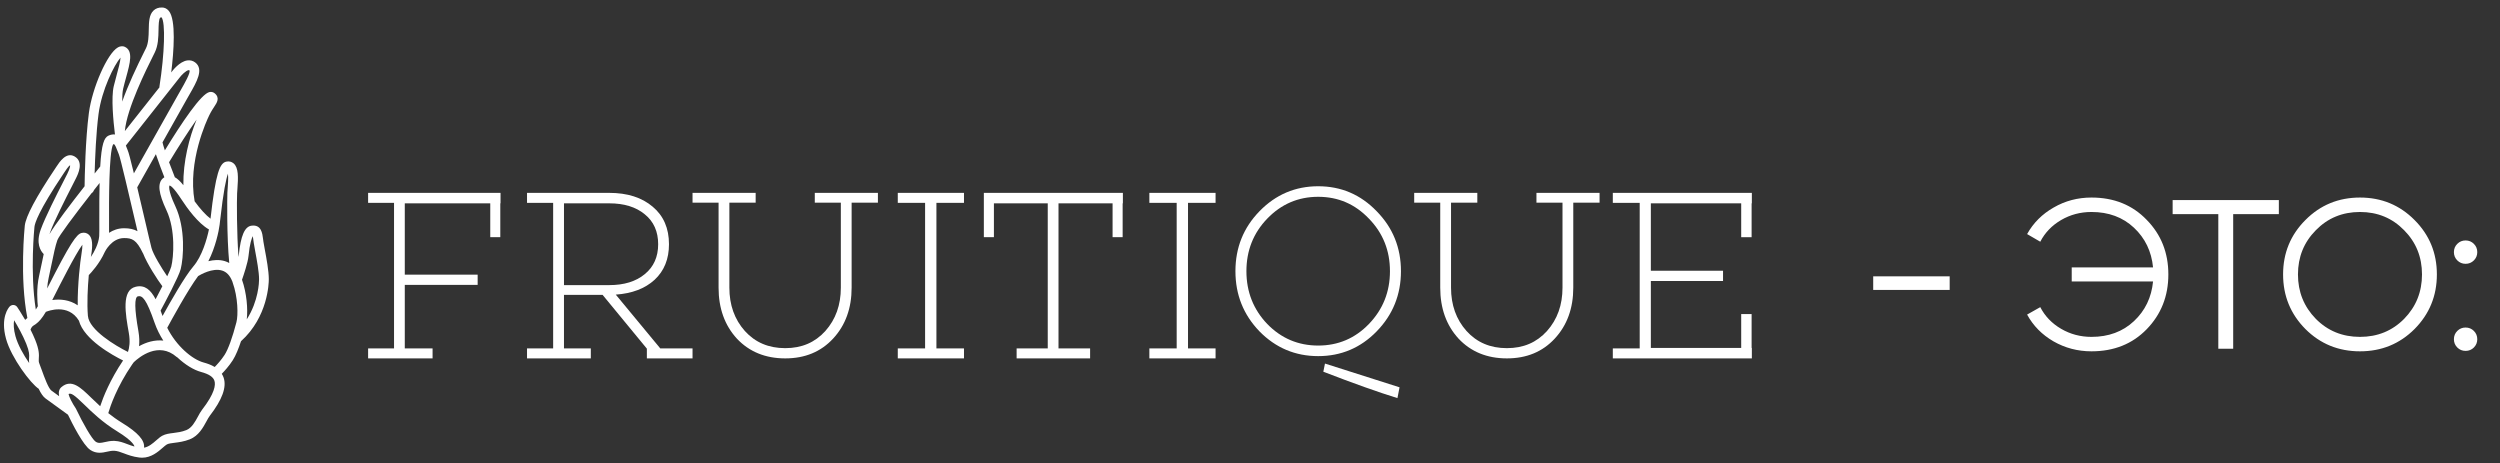
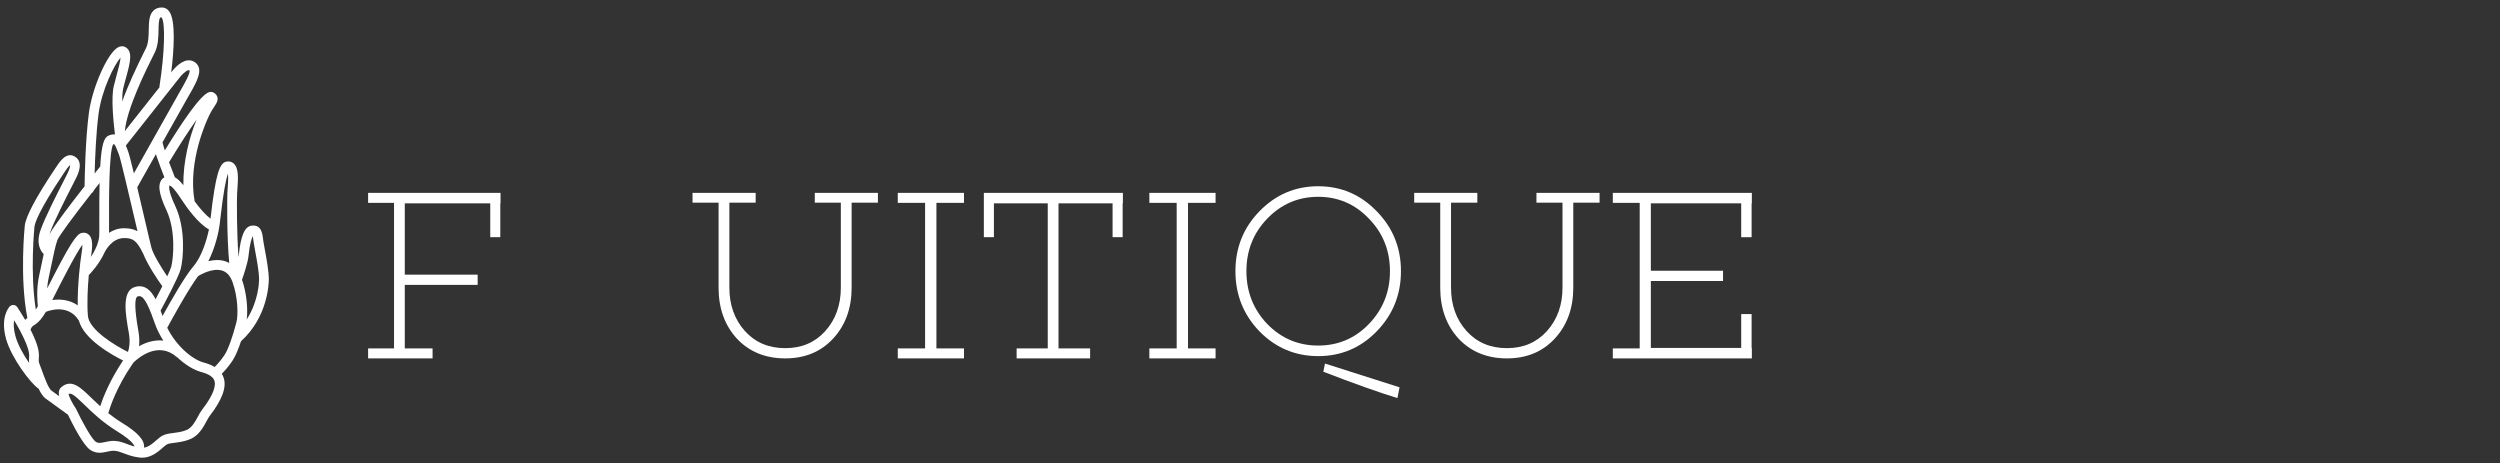
<svg xmlns="http://www.w3.org/2000/svg" width="286" height="53" viewBox="0 0 286 53" fill="none">
  <rect x="0" y="0" width="286" height="53" fill="#333333" stroke="none" />
-   <path d="M214.295 33.169V31.613H223.043V33.169H214.295ZM239.263 22.599C241.839 22.599 243.945 23.449 245.581 25.15C247.234 26.835 248.06 28.916 248.06 31.395C248.06 33.873 247.234 35.963 245.581 37.664C243.945 39.349 241.839 40.191 239.263 40.191C237.692 40.191 236.242 39.81 234.914 39.049C233.602 38.288 232.597 37.267 231.901 35.987L233.407 35.137C233.942 36.174 234.736 37 235.789 37.615C236.842 38.231 238 38.539 239.263 38.539C241.224 38.539 242.844 37.939 244.123 36.74C245.403 35.542 246.132 34.027 246.31 32.197H237.004V30.593H246.31C246.132 28.762 245.403 27.248 244.123 26.049C242.844 24.85 241.224 24.251 239.263 24.251C238 24.251 236.842 24.559 235.789 25.174C234.736 25.79 233.942 26.616 233.407 27.653L231.901 26.778C232.614 25.498 233.626 24.486 234.938 23.741C236.25 22.979 237.692 22.599 239.263 22.599ZM260.7 22.89V24.494H255.476V39.899H253.775V24.494H248.55V22.89H260.7ZM276.227 37.64C274.526 39.34 272.444 40.191 269.982 40.191C267.52 40.191 265.438 39.34 263.737 37.64C262.036 35.922 261.186 33.841 261.186 31.395C261.186 28.949 262.036 26.875 263.737 25.174C265.438 23.457 267.52 22.599 269.982 22.599C272.444 22.599 274.526 23.457 276.227 25.174C277.928 26.875 278.778 28.949 278.778 31.395C278.778 33.841 277.928 35.922 276.227 37.64ZM264.928 36.473C266.289 37.85 267.973 38.539 269.982 38.539C271.991 38.539 273.676 37.85 275.036 36.473C276.397 35.08 277.077 33.387 277.077 31.395C277.077 29.402 276.397 27.718 275.036 26.341C273.676 24.947 271.991 24.251 269.982 24.251C267.973 24.251 266.289 24.947 264.928 26.341C263.567 27.718 262.887 29.402 262.887 31.395C262.887 33.387 263.567 35.08 264.928 36.473ZM283.011 29.791C282.752 30.05 282.436 30.18 282.063 30.18C281.691 30.18 281.375 30.05 281.115 29.791C280.856 29.532 280.727 29.216 280.727 28.843C280.727 28.471 280.856 28.155 281.115 27.896C281.375 27.637 281.691 27.507 282.063 27.507C282.436 27.507 282.752 27.637 283.011 27.896C283.27 28.155 283.4 28.471 283.4 28.843C283.4 29.216 283.27 29.532 283.011 29.791ZM283.011 39.754C282.752 40.013 282.436 40.142 282.063 40.142C281.691 40.142 281.375 40.013 281.115 39.754C280.856 39.494 280.727 39.178 280.727 38.806C280.727 38.433 280.856 38.117 281.115 37.858C281.375 37.599 281.691 37.469 282.063 37.469C282.436 37.469 282.752 37.599 283.011 37.858C283.27 38.117 283.4 38.433 283.4 38.806C283.4 39.178 283.27 39.494 283.011 39.754Z" fill="white" />
  <path d="M30.752 31.956C30.752 31.002 30.486 29.573 30.291 28.529C30.224 28.168 30.166 27.86 30.134 27.645C30.117 27.527 30.103 27.413 30.089 27.305C30.014 26.697 29.893 25.675 28.78 25.817C27.991 25.916 27.54 26.957 27.318 29.192C27.312 29.251 27.299 29.323 27.286 29.396C27.081 26.715 27.085 22.993 27.125 22.11C27.132 21.983 27.143 21.825 27.157 21.65C27.261 20.277 27.295 19.187 26.726 18.692C26.495 18.492 26.192 18.42 25.875 18.494C25.154 18.66 24.678 19.72 24.083 25.019C23.543 24.607 22.912 23.916 22.265 23.028C21.445 18.452 23.674 13.726 23.932 13.202C24.169 12.718 24.386 12.392 24.544 12.155C24.802 11.769 25.191 11.186 24.555 10.669C24.397 10.54 24.196 10.489 23.982 10.526C23.024 10.697 20.764 14.076 18.859 17.2C18.727 16.802 18.632 16.482 18.592 16.286C19.864 14.026 21.115 11.8 21.349 11.383C21.455 11.195 21.562 11.01 21.666 10.827C22.526 9.329 23.339 7.912 22.328 7.142C22.065 6.943 21.75 6.864 21.419 6.913C20.536 7.043 19.749 8.067 19.614 8.253L19.588 8.286C19.885 5.865 20.157 2.266 19.315 1.246C19.059 0.935 18.761 0.863 18.556 0.859C18.137 0.843 17.81 0.967 17.555 1.213C17.05 1.7 17.035 2.526 17.018 3.402C17.005 4.12 16.989 4.935 16.699 5.52L16.547 5.824C15.623 7.673 14.649 9.736 13.981 11.623C13.977 11.024 14.007 10.495 14.093 10.131C14.196 9.693 14.316 9.259 14.431 8.841C14.88 7.207 15.267 5.8 14.266 5.352C14.126 5.289 13.839 5.225 13.48 5.428C12.281 6.104 10.547 10.037 10.168 12.923C9.767 15.971 9.689 20.29 9.677 21.307C8.169 23.23 6.252 25.738 5.668 26.773C5.682 26.73 5.689 26.696 5.704 26.651C6.193 25.292 7.47 22.792 8.234 21.297C8.425 20.923 8.584 20.61 8.693 20.39C8.923 19.927 9.623 18.517 8.529 17.895C7.574 17.354 6.814 18.518 6.448 19.077L6.298 19.304C4.11 22.57 2.945 24.764 2.834 25.827C2.827 25.888 2.227 31.786 3.131 36.376C3.037 36.444 2.953 36.517 2.881 36.594C2.402 35.764 2.001 35.174 1.972 35.131C1.877 34.993 1.725 34.904 1.558 34.891C1.394 34.88 1.227 34.941 1.11 35.062C0.996 35.183 0.015 36.308 0.691 38.761C1.29 40.936 3.521 43.892 4.424 44.474C4.667 44.984 4.921 45.373 5.218 45.59C5.766 45.994 7.296 47.097 7.776 47.443C8.255 48.441 9.509 50.937 10.335 51.477C11.043 51.94 11.708 51.793 12.242 51.675C12.521 51.613 12.783 51.555 13.059 51.567C13.428 51.583 13.755 51.707 14.17 51.863C14.65 52.045 15.195 52.25 15.949 52.343C16.054 52.355 16.155 52.361 16.255 52.361C17.309 52.361 18.084 51.684 18.612 51.223C18.797 51.061 18.973 50.907 19.089 50.845C19.288 50.738 19.605 50.699 19.971 50.654C20.454 50.593 21.054 50.519 21.719 50.256C22.72 49.86 23.239 48.903 23.618 48.204C23.752 47.956 23.878 47.724 23.993 47.575C25.425 45.721 25.946 44.291 25.584 43.203C25.53 43.04 25.455 42.897 25.371 42.763C25.668 42.46 26.196 41.886 26.627 41.215C26.977 40.673 27.301 39.85 27.572 39.035C30.66 36.248 30.751 32.391 30.751 31.96L30.752 31.956ZM28.427 29.304C28.574 27.82 28.802 27.232 28.921 27.016C28.946 27.138 28.966 27.308 28.983 27.444C28.998 27.561 29.013 27.683 29.032 27.811C29.065 28.035 29.126 28.358 29.195 28.736C29.381 29.735 29.637 31.106 29.637 31.956C29.637 32.256 29.582 34.425 28.23 36.535C28.368 35.338 28.223 33.536 27.686 32.005C27.87 31.48 28.352 30.045 28.426 29.305L28.427 29.304ZM25.183 25.212C25.558 21.856 25.868 20.449 26.079 19.869C26.136 20.362 26.073 21.196 26.045 21.565C26.031 21.753 26.018 21.922 26.012 22.059C25.99 22.551 25.934 27.074 26.226 30.089C26.07 30.004 25.908 29.931 25.734 29.877C25.095 29.678 24.425 29.733 23.833 29.88C24.646 28.304 25.034 26.446 25.125 25.705C25.138 25.593 25.157 25.423 25.181 25.212L25.183 25.212ZM23.903 26.246C23.667 27.39 23.107 29.325 22.115 30.48C21.136 31.621 19.457 34.583 18.596 36.15C18.52 35.938 18.445 35.734 18.371 35.536C18.841 34.664 20.453 31.647 20.673 30.782C20.99 29.537 21.255 26.138 20.053 23.577C19.15 21.652 19.376 21.241 19.389 21.225C19.493 21.229 19.835 21.392 20.766 22.824C21.421 23.831 22.662 25.548 23.903 26.247V26.246ZM9.319 29.069C9.178 29.881 8.864 32.574 8.89 34.929C7.958 34.283 6.865 34.195 5.977 34.325L6.188 33.908C6.825 32.643 8.614 29.092 9.425 27.996C9.429 28.215 9.407 28.555 9.319 29.069V29.069ZM10.056 36.137C9.938 34.709 10.031 32.9 10.158 31.472C10.416 31.209 11.383 30.171 11.985 28.83C11.997 28.804 12.753 27.235 14.197 27.235C15.098 27.235 15.603 27.406 16.349 28.966C16.356 28.979 16.366 28.989 16.373 29.001C16.82 30.163 18.045 32.054 18.572 32.744C18.322 33.237 18.056 33.75 17.802 34.23C17.235 33.148 16.563 32.559 15.525 32.804C13.87 33.193 14.35 35.907 14.737 38.087C14.912 39.076 14.798 39.791 14.639 40.263C13.214 39.559 10.19 37.747 10.057 36.137H10.056ZM12.476 25.247C12.468 23.292 12.447 17.413 12.942 16.512C13.003 16.493 13.036 16.494 13.042 16.497C13.174 16.552 13.346 17.017 13.43 17.24C13.487 17.395 13.542 17.54 13.598 17.66C13.783 18.099 14.844 22.655 15.479 25.378C15.568 25.756 15.652 26.115 15.73 26.449C15.302 26.215 14.81 26.111 14.197 26.111C13.511 26.111 12.939 26.332 12.476 26.634C12.478 26.319 12.477 25.869 12.476 25.246V25.247ZM15.834 37.89C15.382 35.339 15.363 33.996 15.779 33.898C16.288 33.777 16.752 34.224 17.692 36.943C17.942 37.663 18.282 38.34 18.683 38.962C17.676 38.855 16.711 39.156 15.907 39.605C15.958 39.118 15.951 38.549 15.834 37.89ZM22.49 13.688C21.648 15.726 20.936 18.485 20.978 21.188C20.641 20.76 20.319 20.445 19.991 20.269C19.987 20.254 19.988 20.24 19.983 20.226C19.765 19.681 19.543 19.104 19.34 18.56C20.363 16.858 21.534 15.04 22.489 13.688H22.49ZM18.803 20.276C18.738 20.317 18.674 20.364 18.614 20.42C18 20.992 18.132 22.113 19.044 24.056C20.106 26.318 19.865 29.429 19.592 30.503C19.542 30.701 19.368 31.105 19.13 31.609C18.508 30.705 17.529 29.106 17.331 28.363C17.236 28.013 16.925 26.674 16.564 25.122C16.229 23.685 15.943 22.464 15.698 21.432C15.912 21.05 16.809 19.456 17.832 17.639C18.14 18.568 18.561 19.664 18.803 20.277V20.276ZM20.5 8.934C20.757 8.581 21.276 8.067 21.581 8.023C21.63 8.015 21.642 8.025 21.658 8.037C21.883 8.209 21.056 9.649 20.703 10.264C20.597 10.448 20.488 10.637 20.381 10.83C19.988 11.53 16.721 17.336 15.317 19.832C14.936 18.262 14.71 17.405 14.609 17.189C14.563 17.09 14.52 16.971 14.474 16.848C14.45 16.784 14.426 16.717 14.399 16.651L20.5 8.934V8.934ZM17.546 6.326L17.698 6.021C18.102 5.208 18.12 4.259 18.136 3.421C18.147 2.872 18.159 2.187 18.329 2.023C18.359 1.993 18.421 1.983 18.478 1.98C18.941 2.53 18.837 6.112 18.239 9.909C18.235 9.937 18.243 9.962 18.243 9.989L14.283 14.995C14.508 12.409 16.743 7.934 17.546 6.326H17.546ZM11.275 13.026C11.638 10.266 13.081 7.397 13.791 6.589C13.766 7.053 13.528 7.918 13.359 8.534C13.241 8.965 13.118 9.416 13.011 9.868C12.706 11.171 12.962 13.841 13.151 15.383C12.915 15.357 12.665 15.399 12.405 15.52C11.922 15.743 11.615 16.445 11.466 19.048C11.327 19.222 11.101 19.505 10.825 19.851C10.874 18.051 10.994 15.17 11.275 13.024V13.026ZM10.472 22.104C10.599 22.027 10.699 21.895 10.751 21.748C10.964 21.477 11.178 21.206 11.394 20.934C11.365 22.104 11.354 23.525 11.361 25.252C11.364 26.099 11.366 26.831 11.349 27.022C11.309 27.469 11.171 27.913 10.987 28.331C10.983 28.339 10.978 28.349 10.977 28.352C10.975 28.356 10.976 28.359 10.974 28.362C10.808 28.735 10.603 29.084 10.396 29.395C10.404 29.348 10.411 29.299 10.418 29.262C10.642 27.967 10.564 27.224 10.166 26.851C9.943 26.642 9.645 26.572 9.327 26.652C8.762 26.794 8.044 27.769 5.398 32.999C5.423 32.606 5.473 32.194 5.564 31.797C5.686 31.263 5.8 30.712 5.91 30.175C6.127 29.116 6.332 28.118 6.564 27.468C6.73 27.002 8.479 24.654 10.474 22.105L10.472 22.104ZM3.944 25.939C3.986 25.541 4.389 24.16 7.224 19.928L7.381 19.691C7.507 19.5 7.822 19.017 8.015 18.901C8.031 18.955 8.05 19.176 7.699 19.884C7.591 20.101 7.434 20.41 7.244 20.78C6.469 22.298 5.172 24.838 4.658 26.265C4.089 27.848 4.632 28.7 5 29.066C4.938 29.352 4.878 29.646 4.816 29.946C4.707 30.475 4.596 31.017 4.476 31.542C4.141 33.003 4.281 34.59 4.33 35.032C4.245 35.176 4.167 35.303 4.095 35.413C3.417 31.119 3.938 25.995 3.943 25.939H3.944ZM3.337 41.535C2.69 40.597 2.046 39.465 1.768 38.454C1.547 37.654 1.544 37.056 1.613 36.636C2.031 37.325 2.599 38.33 2.997 39.31C3.377 40.246 3.351 40.615 3.328 40.942C3.315 41.116 3.302 41.305 3.337 41.535ZM4.805 42.404C4.699 42.113 4.603 41.846 4.517 41.634C4.414 41.382 4.422 41.261 4.439 41.022C4.468 40.617 4.507 40.064 4.028 38.884C3.868 38.489 3.684 38.094 3.493 37.716C3.518 37.635 3.611 37.372 3.833 37.242C3.906 37.199 3.977 37.155 4.047 37.107C4.067 37.094 4.086 37.08 4.104 37.065C4.468 36.8 4.805 36.423 5.254 35.667C5.272 35.661 5.292 35.663 5.31 35.655C5.411 35.612 7.788 34.644 9.029 36.688C9.61 38.844 12.858 40.633 14.08 41.239C12.586 43.465 11.81 45.415 11.461 46.473C11.079 46.127 10.736 45.794 10.421 45.488C9.216 44.317 8.176 43.304 7.02 44.291C6.757 44.516 6.676 44.863 6.763 45.322C6.402 45.061 6.074 44.822 5.875 44.676C5.536 44.426 5.06 43.111 4.804 42.404L4.805 42.404ZM15.357 51.078C15.069 50.997 14.813 50.901 14.563 50.806C14.096 50.629 13.655 50.463 13.109 50.439C13.068 50.437 13.026 50.436 12.986 50.436C12.616 50.436 12.293 50.508 12.004 50.572C11.503 50.684 11.248 50.728 10.944 50.529C10.522 50.253 9.451 48.367 8.699 46.777C8.687 46.751 8.673 46.727 8.656 46.703C8.252 46.103 7.895 45.382 7.842 45.077C8.136 44.918 8.499 45.182 9.647 46.296C10.52 47.145 11.717 48.308 13.404 49.344C15.321 50.52 15.37 51.056 15.376 51.056C15.373 51.062 15.366 51.069 15.356 51.076L15.357 51.078ZM23.114 46.879C22.944 47.099 22.797 47.371 22.641 47.659C22.311 48.269 21.936 48.959 21.313 49.205C20.78 49.416 20.279 49.478 19.838 49.533C19.38 49.589 18.948 49.643 18.566 49.848C18.338 49.971 18.117 50.164 17.883 50.368C17.473 50.727 17.019 51.123 16.478 51.213C16.478 51.209 16.479 51.204 16.48 51.2C16.572 50.38 15.779 49.486 13.986 48.386C13.388 48.02 12.859 47.638 12.386 47.261C12.615 46.475 13.362 44.261 15.114 41.7C15.155 41.652 15.223 41.563 15.304 41.438C15.924 40.85 18.14 39.032 20.207 40.836C20.229 40.855 20.255 40.861 20.278 40.876C21.187 41.73 22.164 42.326 23.003 42.553C23.896 42.795 24.382 43.113 24.529 43.554C24.687 44.03 24.571 44.995 23.115 46.879H23.114ZM24.564 41.983C24.147 41.73 23.683 41.575 23.291 41.469C21.97 41.112 20.149 39.55 19.132 37.498C19.575 36.677 21.492 33.157 22.666 31.584C22.911 31.433 24.31 30.612 25.409 30.953C25.916 31.11 26.29 31.5 26.554 32.145C26.558 32.155 26.565 32.162 26.569 32.171C26.584 32.22 26.599 32.27 26.614 32.313C27.226 34.01 27.258 36.046 27.047 36.864C26.598 38.599 26.104 39.961 25.692 40.6C25.308 41.196 24.82 41.722 24.563 41.984L24.564 41.983Z" fill="white" />
  <g clip-path="url(#clip0_1_728)">
    <path d="M57.261 23.262H57.234V27.132H56.086V23.262H46.307V31.42H54.643V32.59H46.307V39.858H49.486V41H42.112V39.858H45.078V23.206H42.112V22.064H57.261V23.262Z" fill="white" />
-     <path d="M79.226 39.857V40.999H74.001V39.886L68.936 33.732H64.519V39.858H67.59V41H60.291V39.858H63.28V23.206H60.291V22.064H69.691C71.774 22.064 73.435 22.594 74.674 23.652C75.913 24.692 76.532 26.121 76.532 27.94C76.532 29.63 75.985 30.985 74.889 32.006C73.794 33.009 72.313 33.575 70.445 33.704L75.536 39.858H79.226V39.857ZM64.52 32.617H69.692C71.398 32.617 72.753 32.199 73.759 31.364C74.782 30.529 75.294 29.387 75.294 27.939C75.294 26.491 74.782 25.331 73.759 24.514C72.753 23.679 71.398 23.261 69.692 23.261H64.52V32.617Z" fill="white" />
    <path d="M100.433 23.182H97.426V32.908C97.426 35.269 96.719 37.212 95.305 38.738C93.909 40.246 92.084 41 89.829 41C87.574 41 85.713 40.246 84.299 38.738C82.904 37.213 82.205 35.269 82.205 32.908V23.182H79.226V22.064H86.447V23.182H83.44V32.908C83.44 34.888 84.031 36.54 85.212 37.866C86.393 39.174 87.932 39.828 89.829 39.828C91.726 39.828 93.238 39.174 94.42 37.866C95.601 36.54 96.192 34.887 96.192 32.908V23.182H93.212V22.064H100.433V23.182H100.433Z" fill="white" />
    <path d="M107.126 23.206V39.858H110.28V41H102.706V39.858H105.831V23.206H102.706V22.064H110.28V23.206H107.126Z" fill="white" />
    <path d="M128.457 23.262H128.43V27.132H127.279V23.262H121.093V39.858H124.708V41H116.301V39.858H119.862V23.262H113.703V27.132H112.552V22.064H128.458V23.262H128.457Z" fill="white" />
    <path d="M135.908 23.206V39.858H139.061V41H131.487V39.858H134.612V23.206H131.487V22.064H139.061V23.206H135.908Z" fill="white" />
    <path d="M144.088 24.162C145.942 22.259 148.18 21.307 150.801 21.307C153.423 21.307 155.651 22.259 157.487 24.162C159.341 26.047 160.269 28.334 160.269 31.023C160.269 33.713 159.341 36.01 157.487 37.913C155.65 39.798 153.422 40.74 150.801 40.74C148.18 40.74 145.943 39.798 144.088 37.913C142.251 36.01 141.333 33.714 141.333 31.023C141.333 28.333 142.252 26.046 144.088 24.162ZM144.971 37.062C146.575 38.709 148.519 39.532 150.801 39.532C153.083 39.532 155.018 38.709 156.604 37.062C158.209 35.397 159.011 33.384 159.011 31.023C159.011 28.663 158.209 26.659 156.604 25.012C155.017 23.347 153.083 22.514 150.801 22.514C148.519 22.514 146.576 23.347 144.971 25.012C143.384 26.659 142.59 28.663 142.59 31.023C142.59 33.384 143.384 35.397 144.971 37.062ZM160.108 44.309L159.867 45.544C157.675 44.867 154.848 43.861 151.389 42.525L151.577 41.591L160.109 44.309H160.108Z" fill="white" />
    <path d="M182.99 23.182H179.983V32.908C179.983 35.269 179.276 37.212 177.862 38.738C176.467 40.246 174.641 41 172.387 41C170.132 41 168.271 40.246 166.857 38.738C165.461 37.213 164.763 35.269 164.763 32.908V23.182H161.784V22.064H169.005V23.182H165.998V32.908C165.998 34.888 166.588 36.54 167.77 37.866C168.951 39.174 170.49 39.828 172.387 39.828C174.284 39.828 175.796 39.174 176.978 37.866C178.159 36.54 178.75 34.887 178.75 32.908V23.182H175.77V22.064H182.991V23.182H182.99Z" fill="white" />
    <path d="M199.193 27.132V23.262H188.857V30.975H197.115V32.145H188.857V39.803H199.193V35.932H200.384V39.803H200.412V41H184.506V39.858H187.582V23.206H184.506V22.064H200.412V23.262H200.384V27.132H199.193Z" fill="white" />
  </g>
  <defs>
    <clipPath id="clip0_1_728">
      <rect width="196.927" height="39.385" fill="white" transform="translate(3.485 9.188)" />
    </clipPath>
  </defs>
</svg>